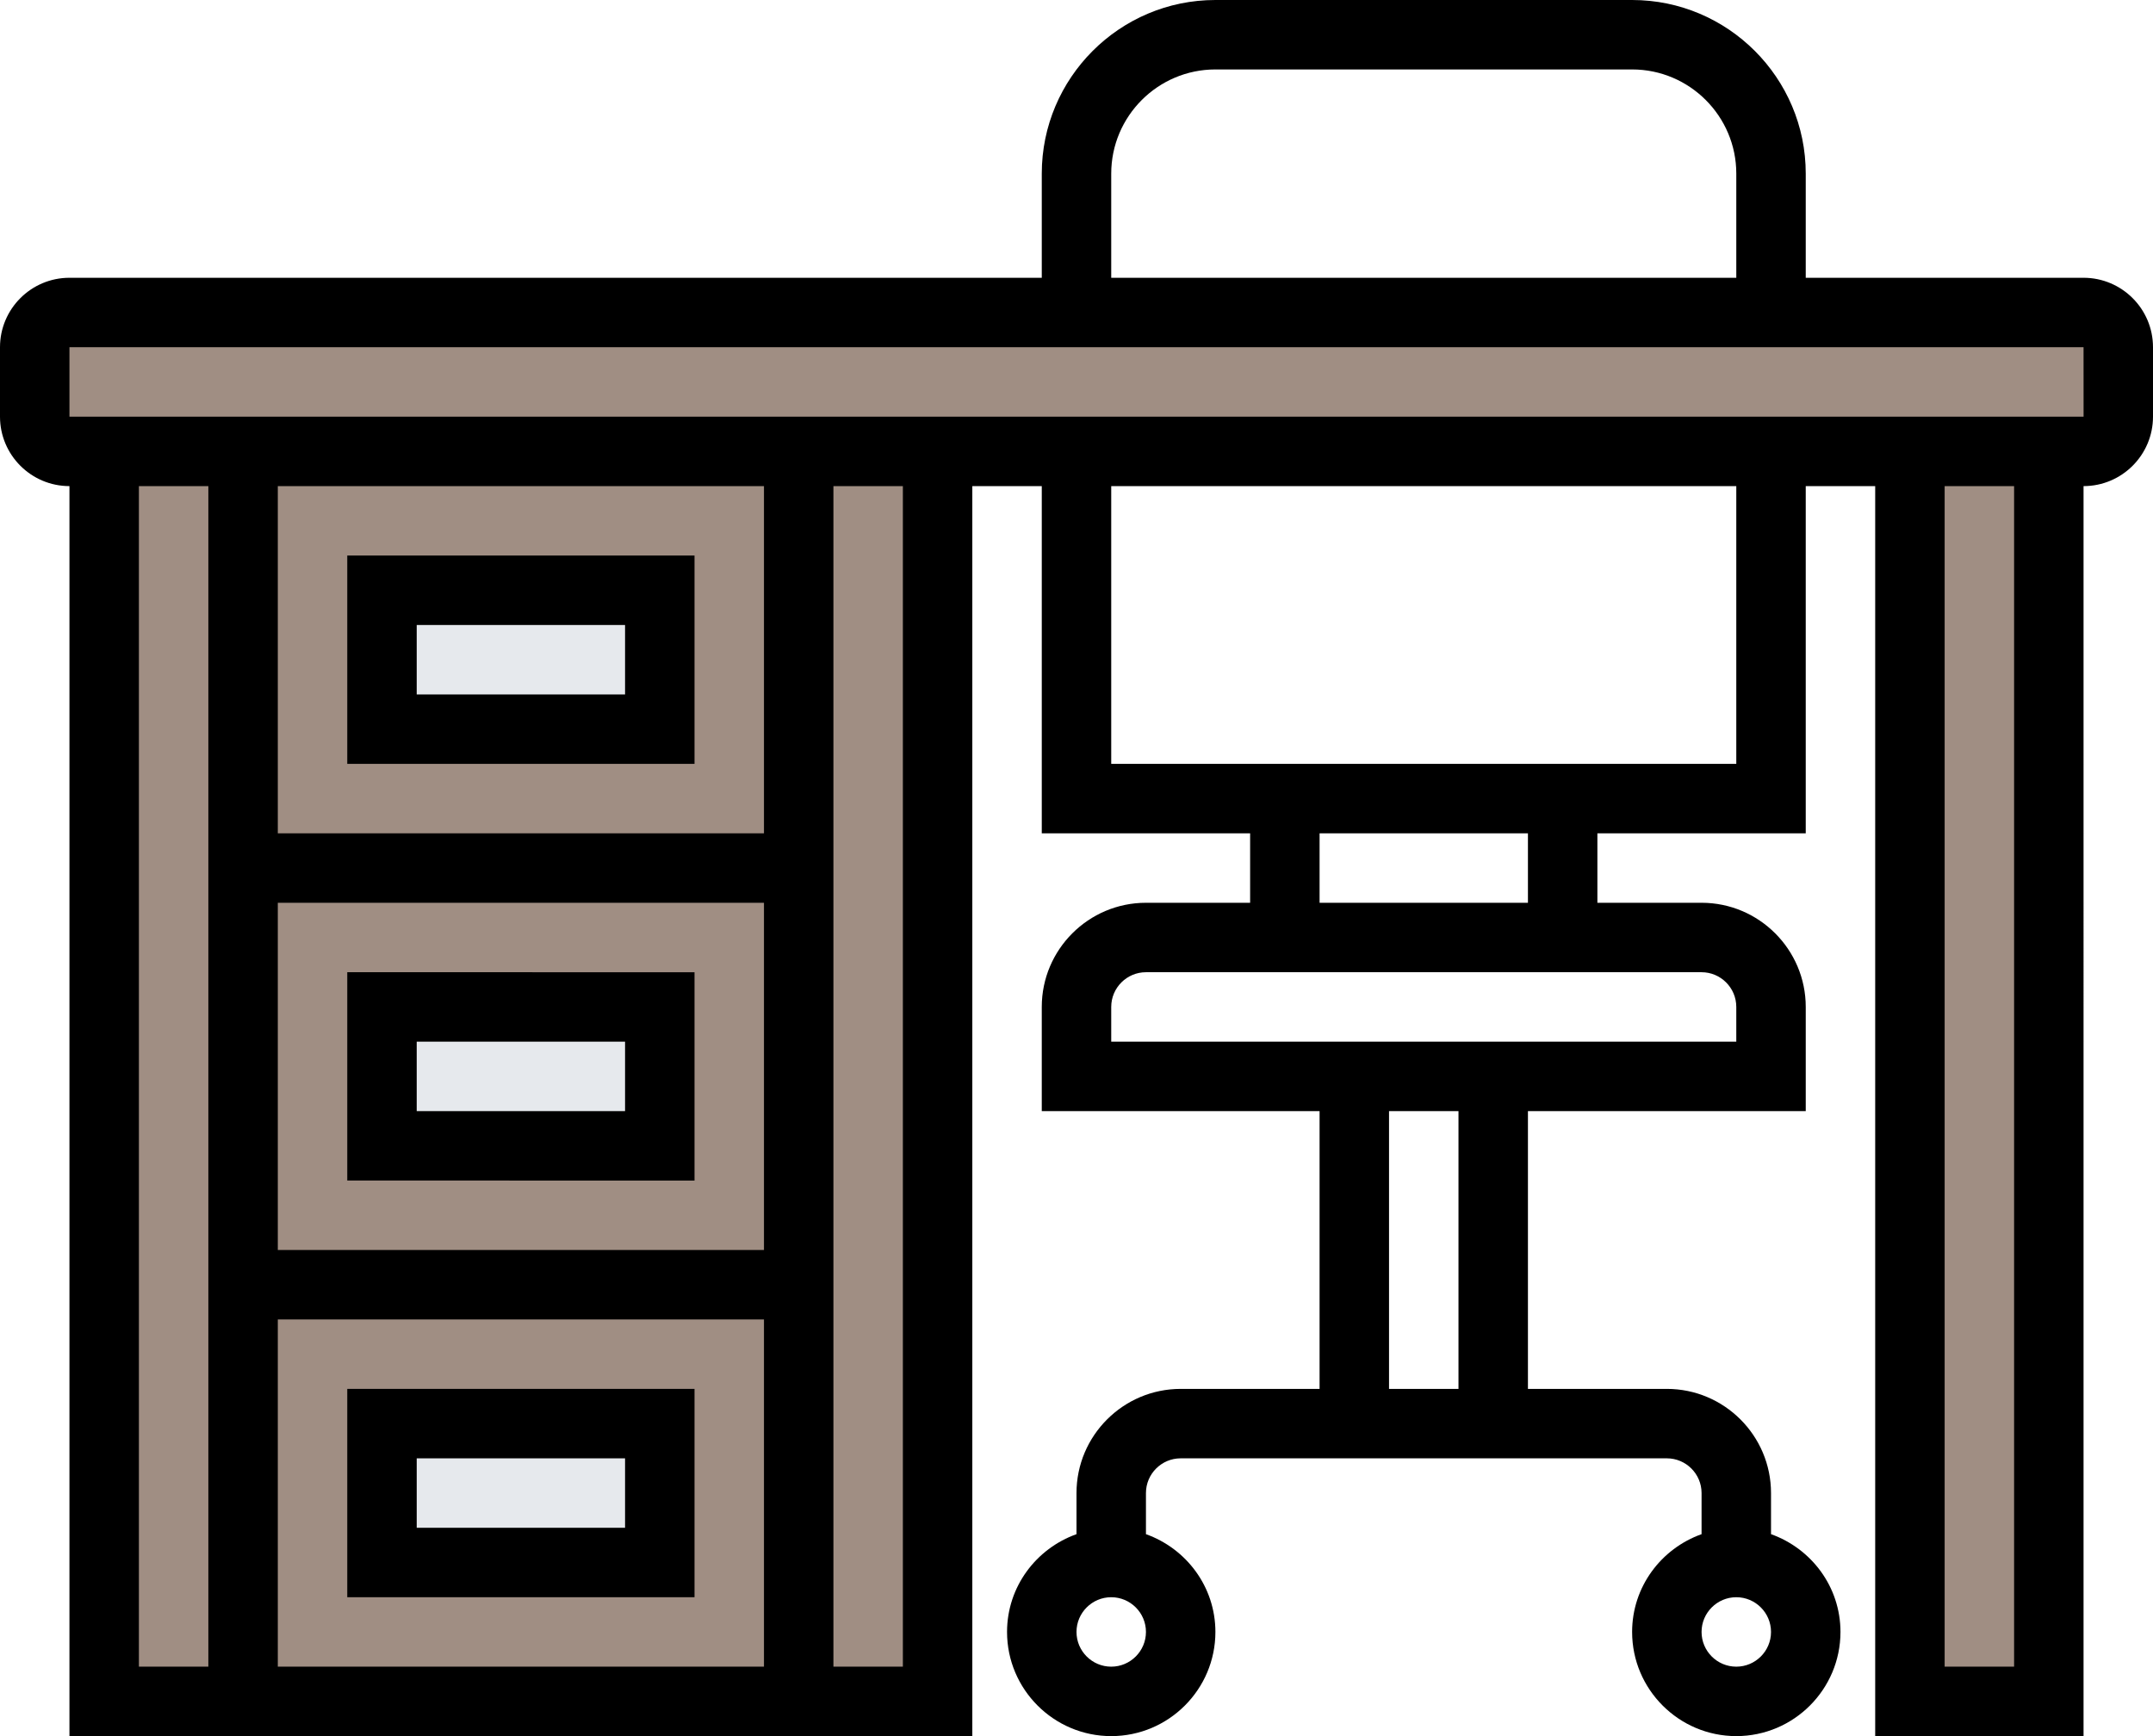
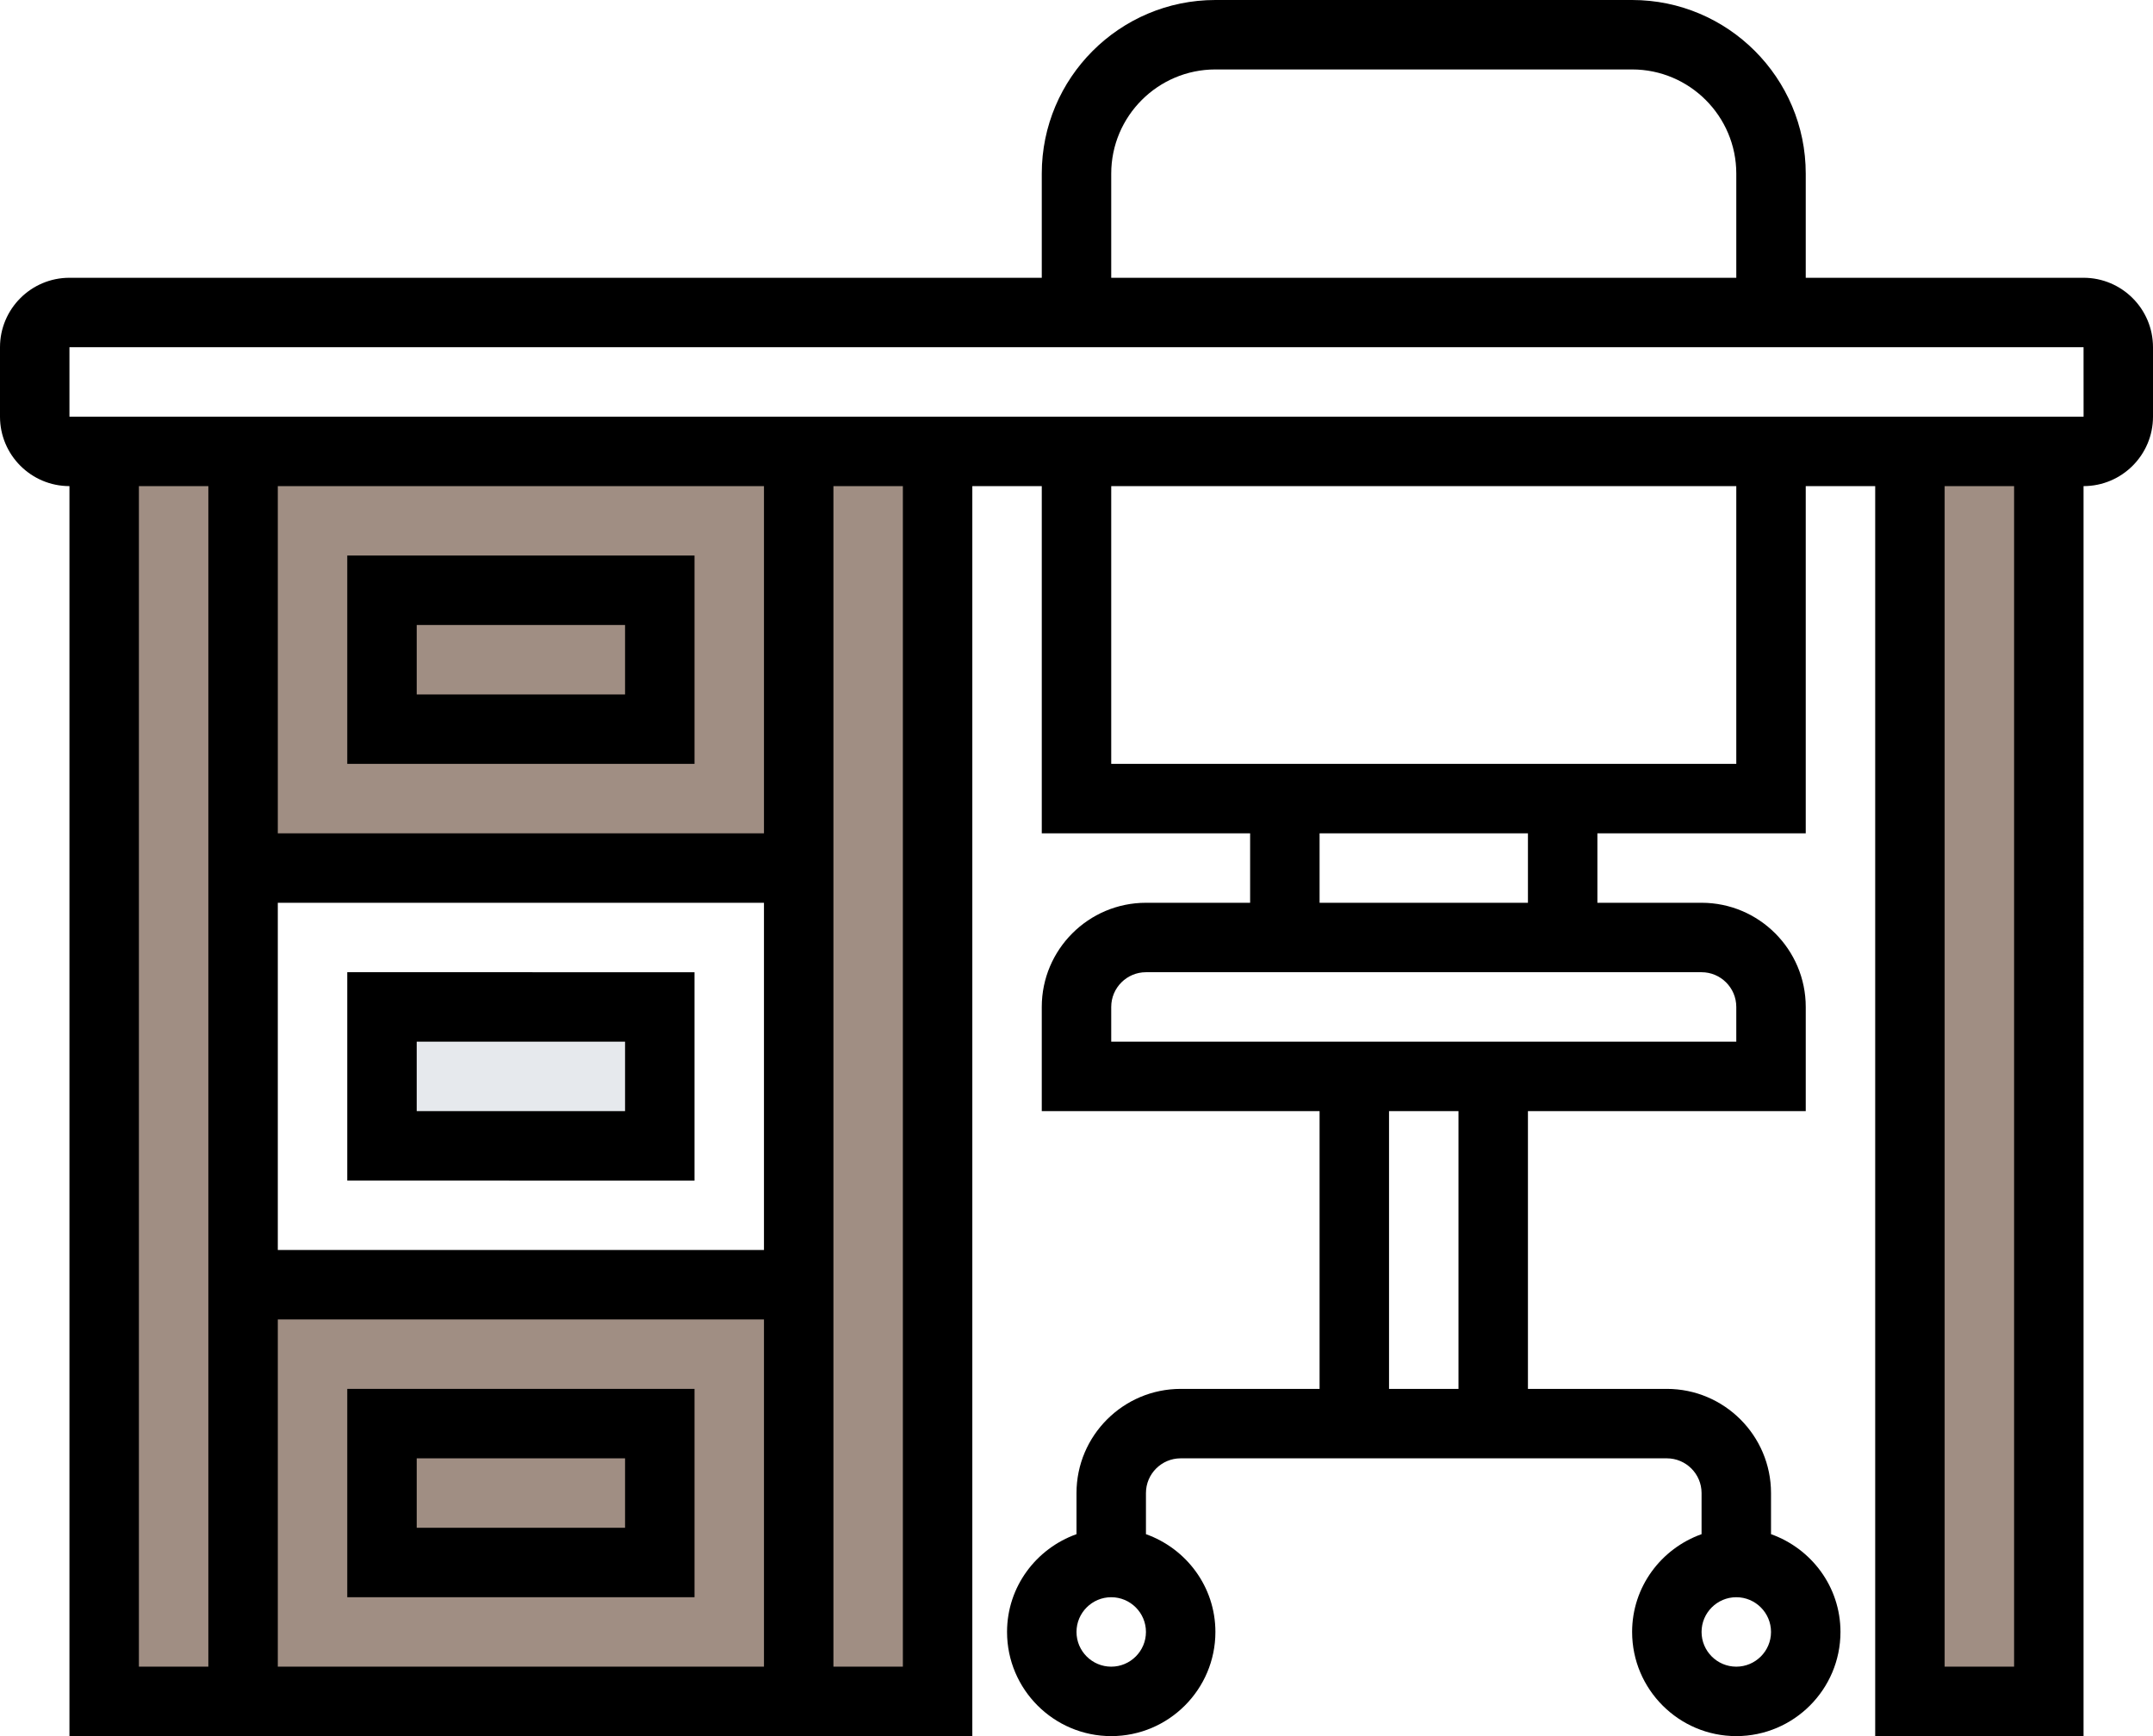
<svg xmlns="http://www.w3.org/2000/svg" version="1.1" id="Layer_1" x="0px" y="0px" viewBox="0 96 496 400" style="enable-background:new 0 96 496 400;" xml:space="preserve">
  <g>
    <path style="fill:#A08E83;" d="M184,200v96H56v-96H184z" />
-     <path style="fill:#A08E83;" d="M184,296v96H56v-96H184z" />
    <path style="fill:#A08E83;" d="M184,392v96H56v-96H184z" />
  </g>
-   <path style="fill:#E6E9ED;" d="M88,424h64v32H88V424z" />
  <path style="fill:#E6E9ED;" d="M88,328h64v32H88V328z" />
-   <path style="fill:#E6E9ED;" d="M88,232h64v32H88V232z" />
  <path style="fill:#A08E83;" d="M472,200v288h-32V200H472z" />
  <path style="fill:#A08E83;" d="M216,472v16h-32V200h32V472z" />
  <path style="fill:#A08E83;" d="M56,392v96H24V200h32V392z" />
-   <path style="fill:#A08E83;" d="M488,176v16c0,4.398-3.602,8-8,8H16c-4.398,0-8-3.602-8-8v-16c0-4.398,3.602-8,8-8h464  C484.398,168,488,171.602,488,176z" />
  <path d="M72,160H16c-8.824,0-16,7.176-16,16v16c0,8.824,7.176,16,16,16v288h208V208h16v80h48v16h-24c-13.23,0-24,10.77-24,24v24h64  v64h-32c-13.23,0-24,10.77-24,24v9.473c-9.289,3.313-16,12.113-16,22.527c0,13.23,10.77,24,24,24s24-10.77,24-24  c0-10.414-6.711-19.215-16-22.527V440c0-4.414,3.594-8,8-8h112c4.406,0,8,3.586,8,8v9.473c-9.289,3.313-16,12.113-16,22.527  c0,13.23,10.77,24,24,24s24-10.77,24-24c0-10.414-6.711-19.215-16-22.527V440c0-13.23-10.77-24-24-24h-32v-64h64v-24  c0-13.23-10.77-24-24-24h-24v-16h48v-80h16v288h48V208c8.824,0,16-7.176,16-16v-16c0-8.824-7.176-16-16-16h-64v-24  c0-22.055-17.945-40-40-40h-96c-22.055,0-40,17.945-40,40v24h-72 M256,480c-4.406,0-8-3.586-8-8s3.594-8,8-8s8,3.586,8,8  S260.406,480,256,480z M400,480c-4.406,0-8-3.586-8-8s3.594-8,8-8s8,3.586,8,8S404.406,480,400,480z M256,136  c0-13.23,10.77-24,24-24h96c13.23,0,24,10.77,24,24v24H256V136z M152,160H88 M32,208h16v272H32V208z M176,384H64v-80h112V384z   M64,400h112v80H64V400z M176,288H64v-80h112V288z M208,480h-16V208h16V480z M336,416h-16v-64h16V416z M400,328v8H256v-8  c0-4.414,3.594-8,8-8h128C396.406,320,400,323.586,400,328z M352,304h-48v-16h48V304z M400,272H256v-64h144V272z M464,480h-16V208  h16V480z M16,192v-16h464l0.008,16H16z" />
  <path d="M160,272v-48H80v48H160z M96,240h48v16H96V240z" />
  <path d="M160,368v-48H80v48H160z M96,336h48v16H96V336z" />
  <path d="M80,416v48h80v-48H80z M144,448H96v-16h48V448z" />
</svg>